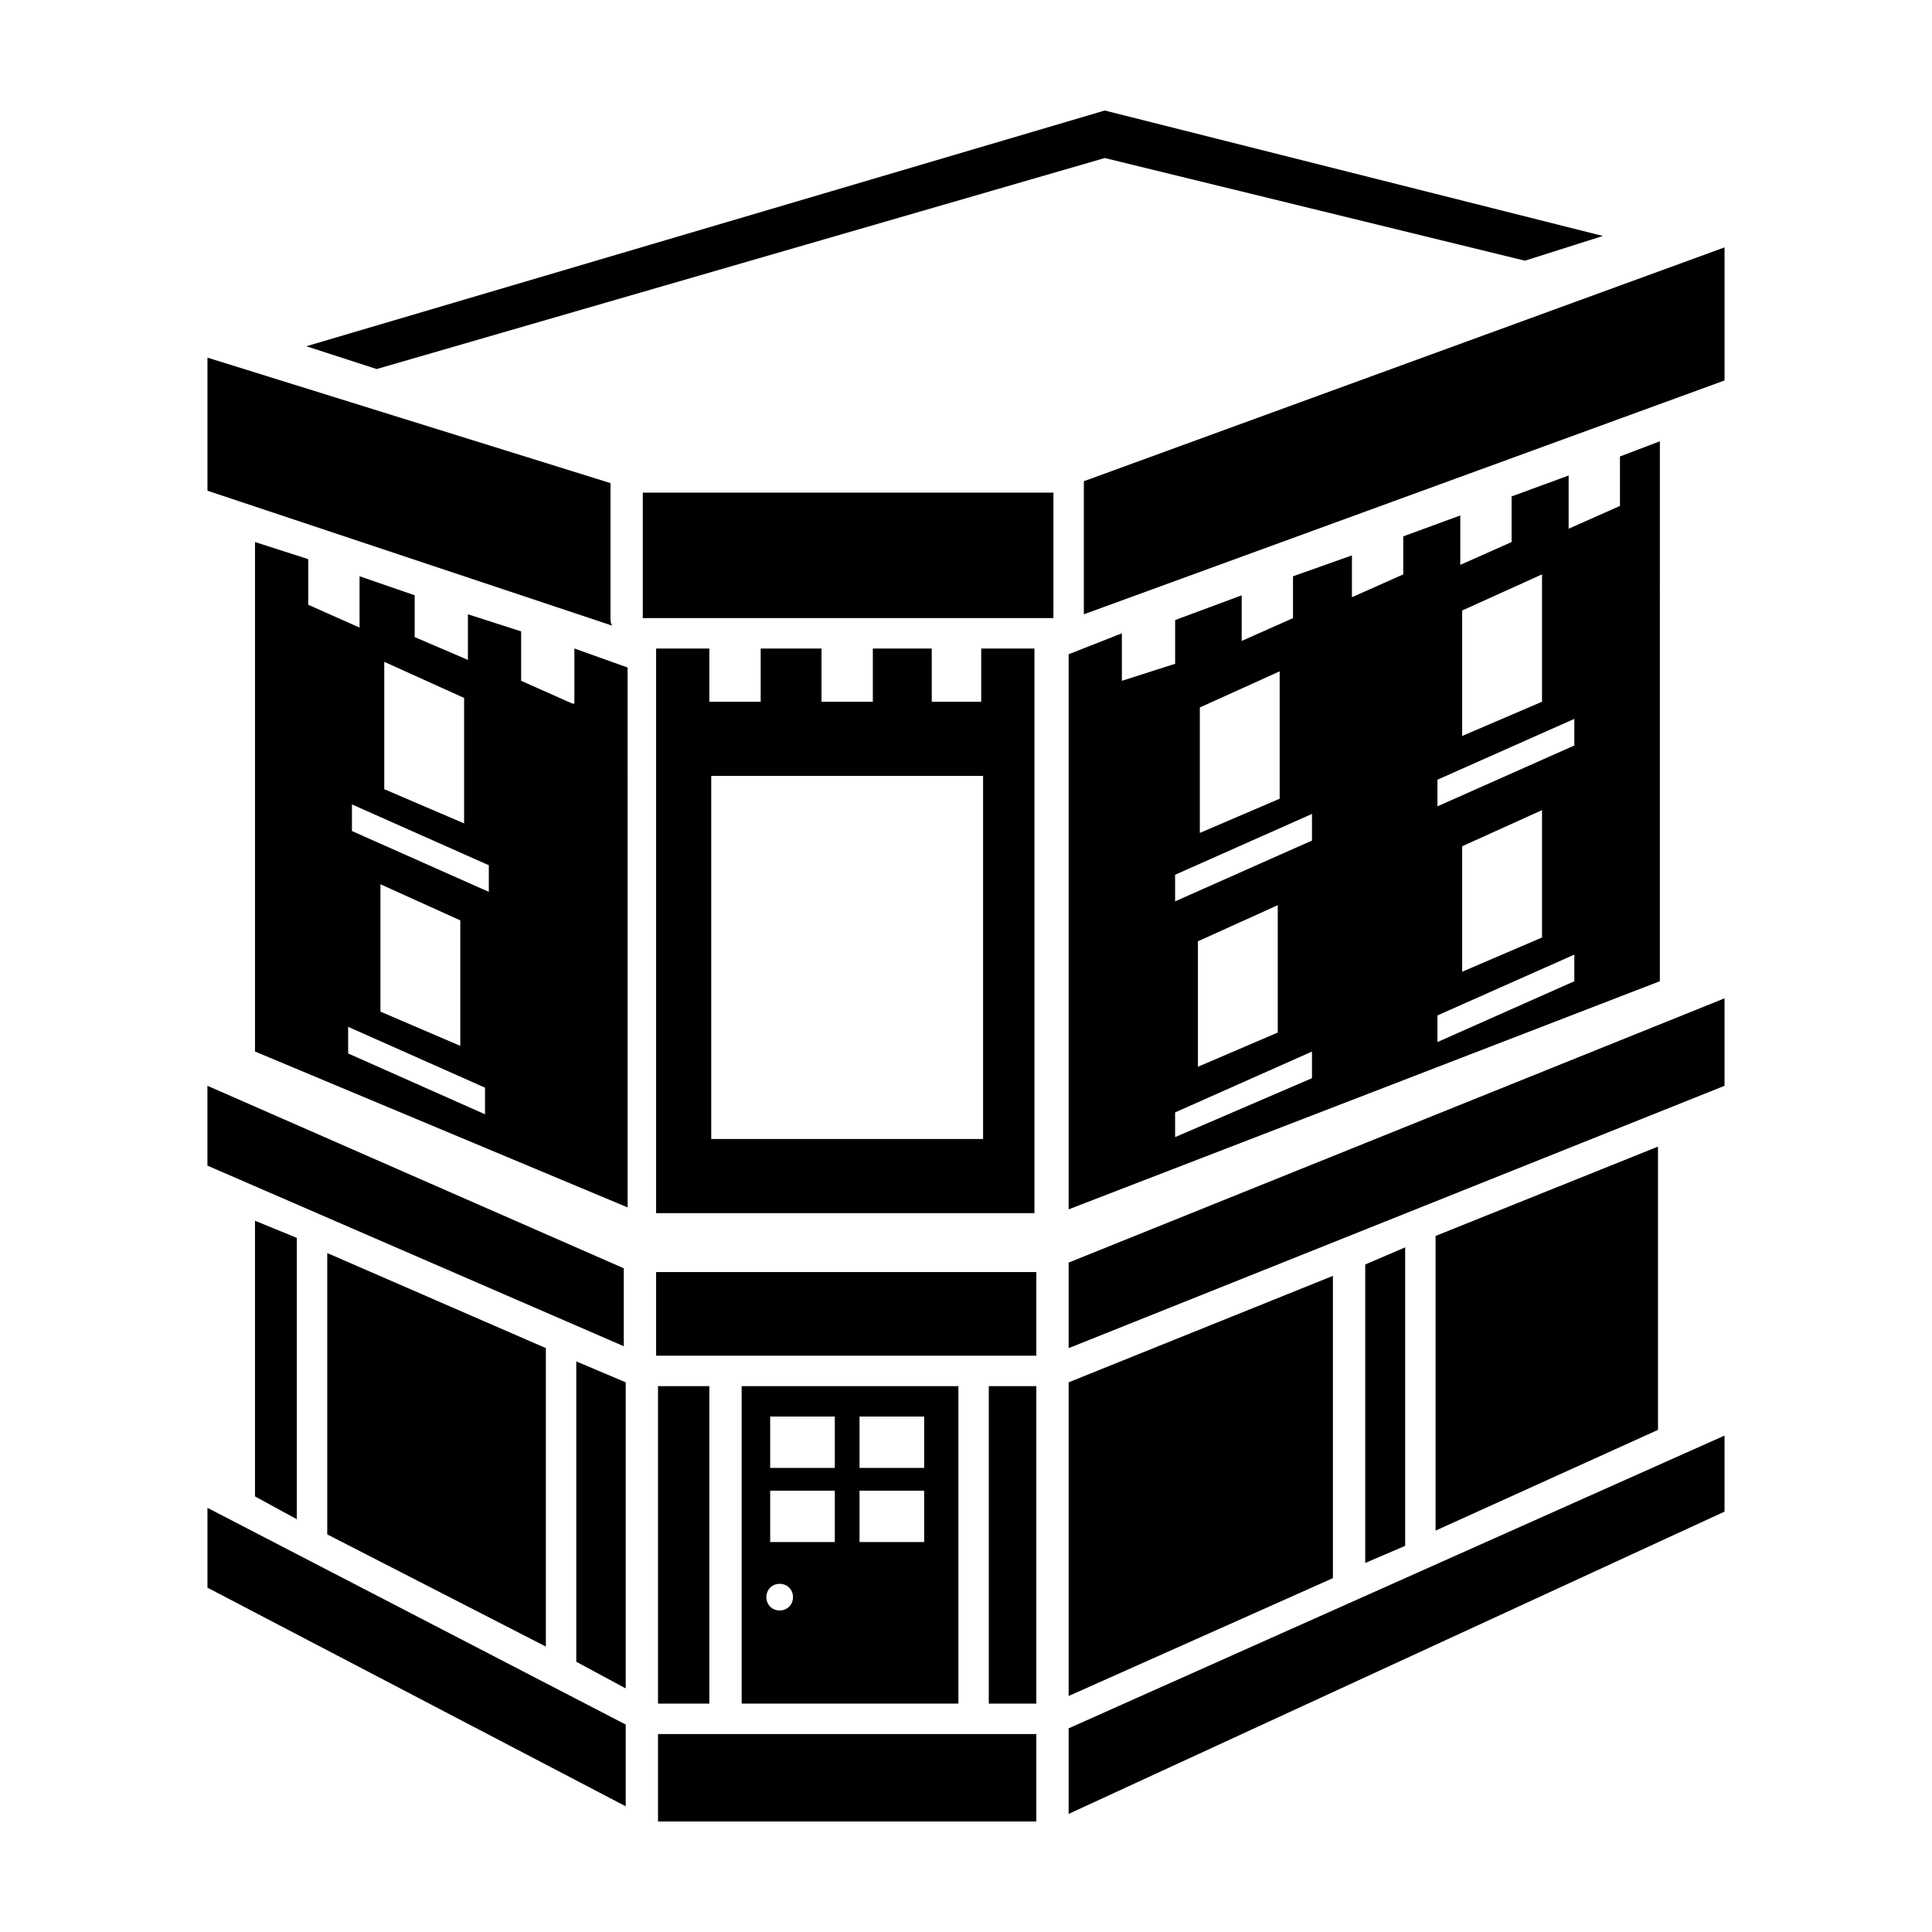
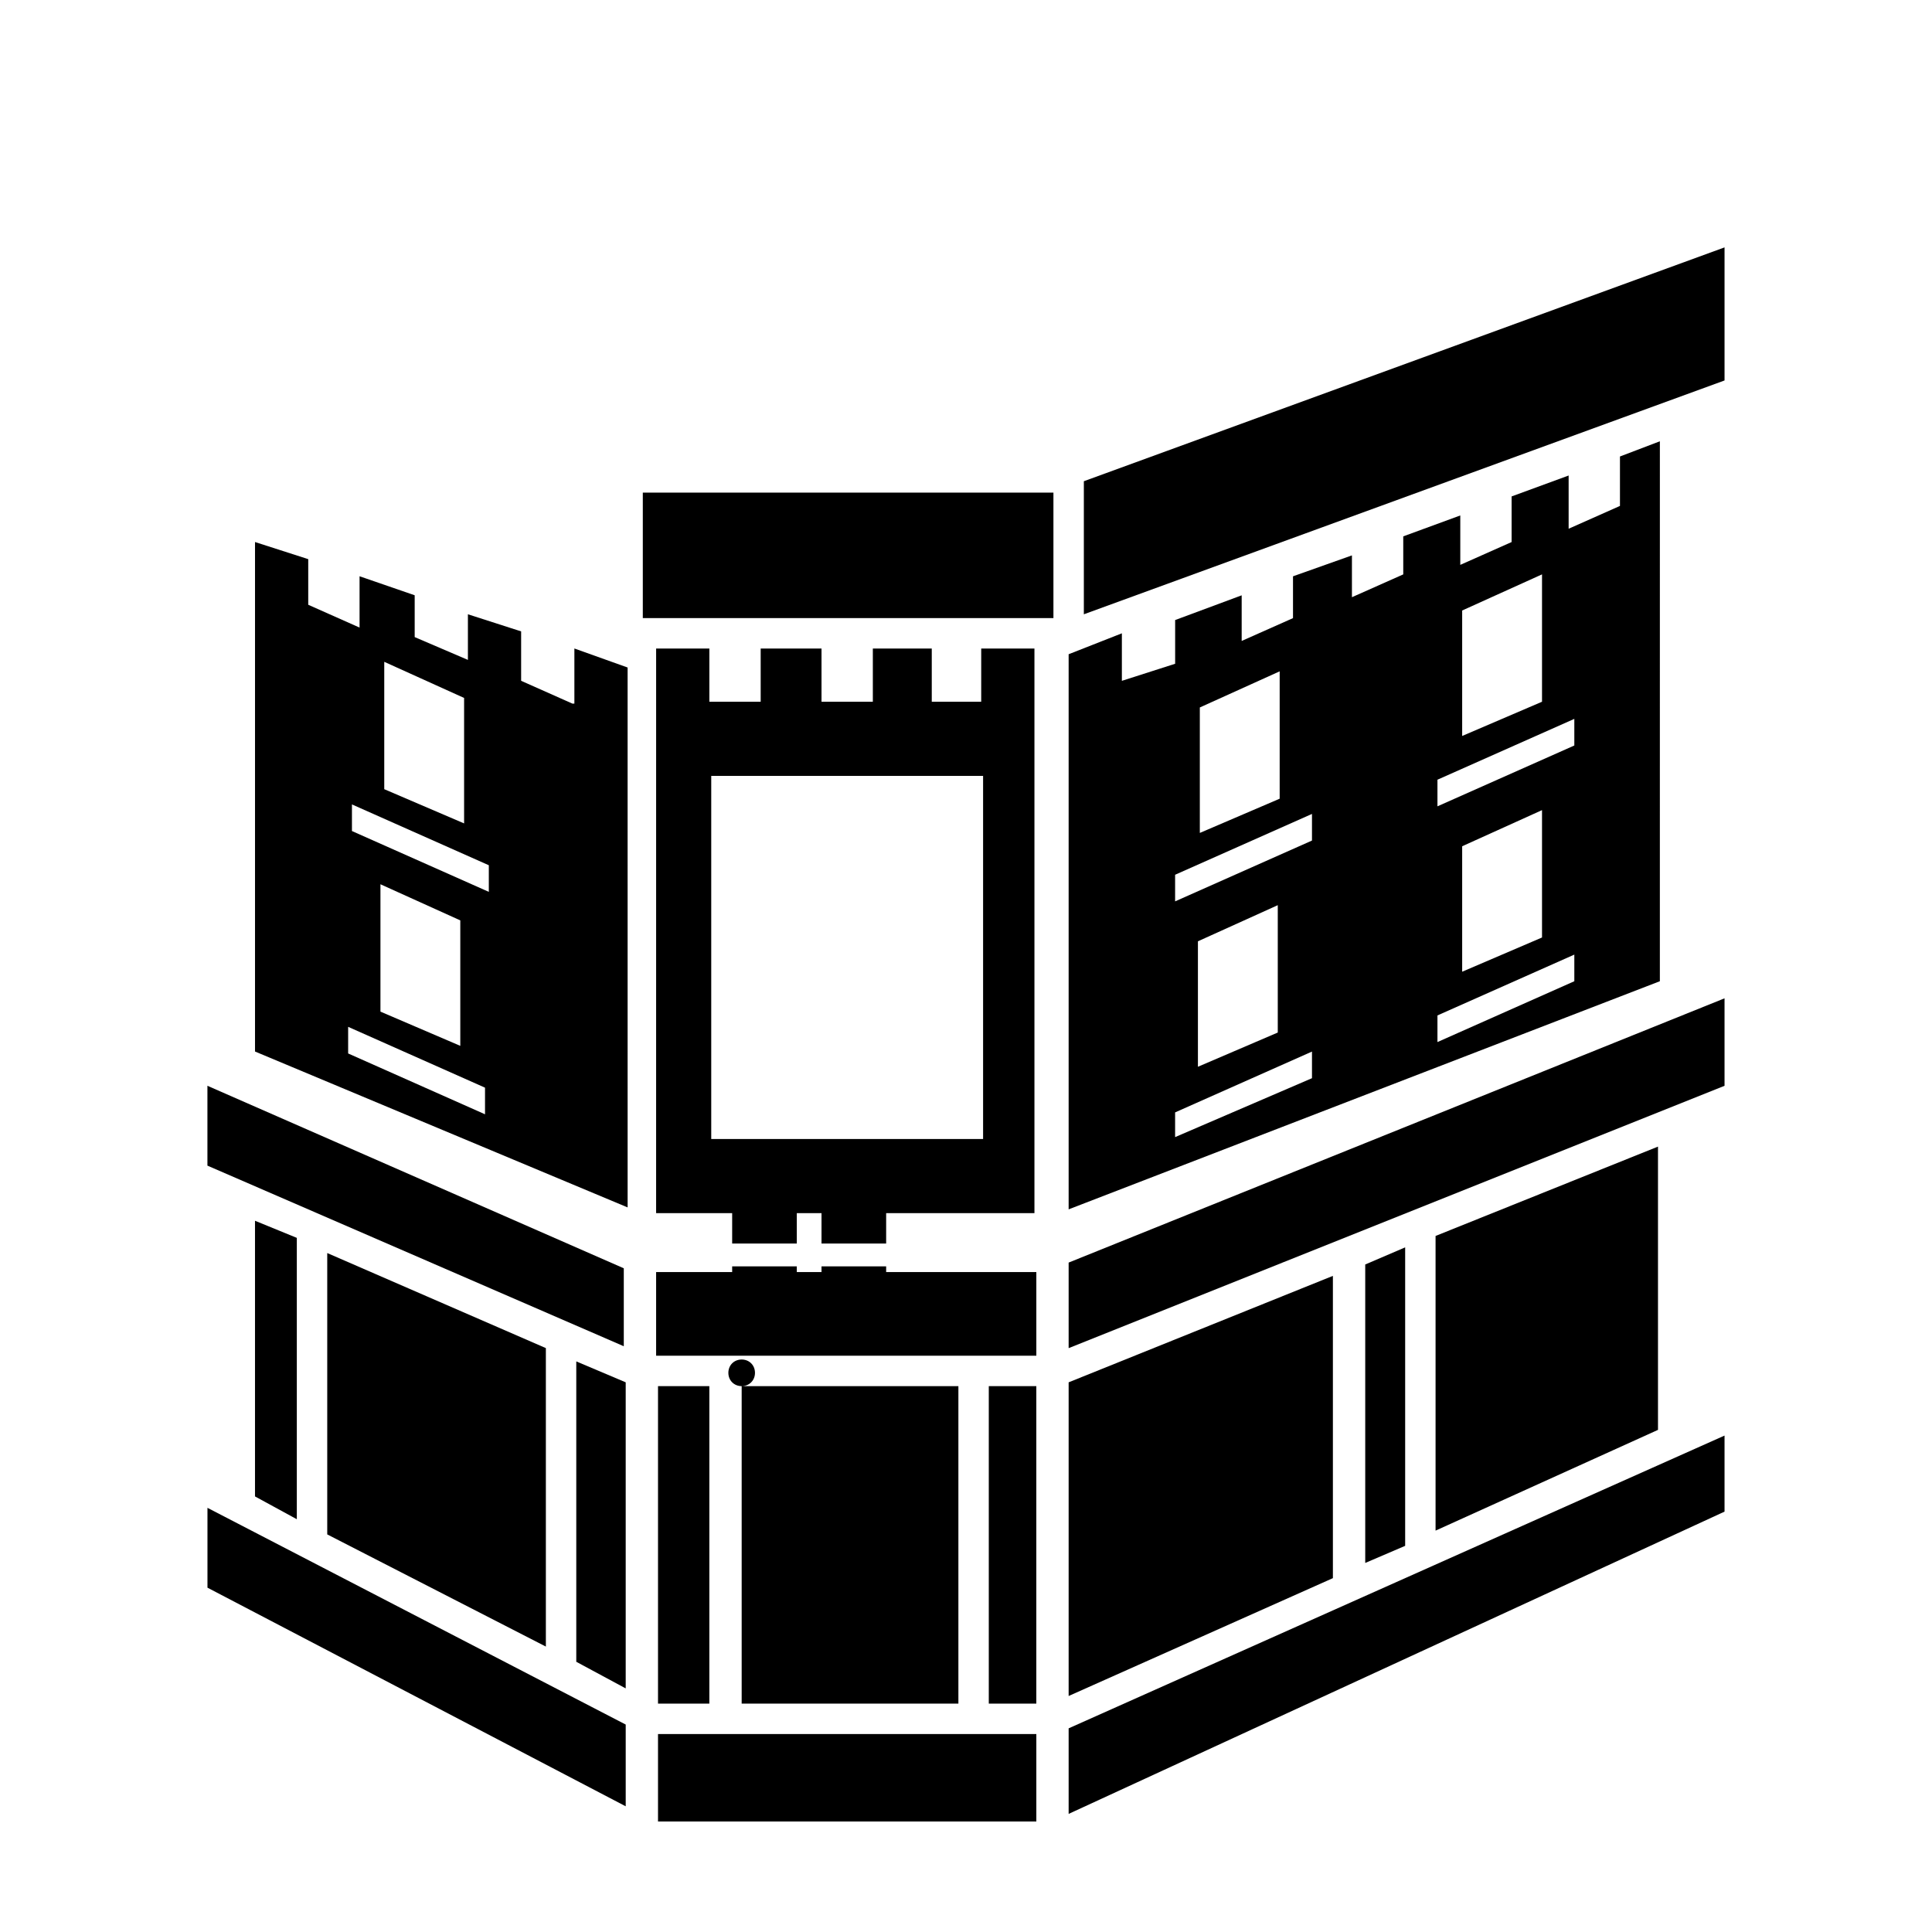
<svg xmlns="http://www.w3.org/2000/svg" fill="#000000" width="800px" height="800px" version="1.1" viewBox="144 144 512 512">
  <g>
    <path d="m404.53 329.97h-13.602v-14.105h-15.617v14.105h-13.602v-14.105h-16.121v14.105h-13.602v-14.105h-14.105l-0.004 149.63h100.26v-149.63h-14.105l-0.004 14.105zm0 115.88h-72.043v-96.227h72.043z" />
    <path d="m295.71 330.47-13.605-6.047v-13.098l-14.105-4.535v12.09l-14.105-6.043v-11.082l-14.609-5.039v13.602l-13.602-6.047v-12.09l-14.105-4.535v135.02l98.746 41.312-0.004-143.08-14.105-5.039v14.609zm-49.879-11.082 21.16 9.574v33.25l-21.16-9.07zm26.703 119.91-36.273-16.121v-7.055l36.273 16.121zm-27.711-27.207v-33.754l21.16 9.574v33.25zm28.719-31.738-36.273-16.121v-7.055l36.273 16.121z" />
-     <path d="m436.78 185.88 111.34 27.207 20.656-6.551-132-33.25-211.6 62.473 18.641 6.043z" />
    <path d="m318.38 603.54h100.26v23.176h-100.26z" />
    <path d="m198.98 564.75 110.84 57.938v-21.664l-110.84-57.434z" />
    <path d="m427.2 624.7 173.82-80.105v-20.152l-173.82 77.586z" />
    <path d="m427.2 510.33v83.129l70.031-31.234v-80.105z" />
    <path d="m524.44 471.54v78.09l58.945-26.699v-75.07z" />
    <path d="m505.8 479.1v79.098l10.582-4.535v-79.098z" />
    <path d="m427.2 317.38v147.11l156.68-60.457 0.004-143.09-10.578 4.031v13.098l-13.602 6.047v-14.105l-15.113 5.543v12.09l-13.602 6.047v-13.098l-15.113 5.543v10.078l-13.602 6.047v-11.082l-15.617 5.543v11.082l-13.602 6.047v-12.09l-17.633 6.551v11.586l-14.117 4.523v-12.594zm104.29-11.59 21.16-9.574v33.754l-21.16 9.07zm-6.551 44.84 36.273-16.121v7.055l-36.273 16.121zm27.711 8.062v33.754l-21.16 9.07v-33.25zm-27.711 54.41 36.273-16.121v7.055l-36.273 16.121zm-62.973-81.617 21.16-9.574v33.754l-21.16 9.07zm-6.551 44.336 36.273-16.121v7.055l-36.273 16.117zm27.207 8.059v33.754l-21.16 9.07v-33.25zm-27.207 54.918 36.273-16.121v7.055l-36.273 15.613z" />
    <path d="m431.23 271.53v35.266l169.79-61.969v-35.266z" />
-     <path d="m305.79 307.8v-35.77l-106.81-33.25v35.266l107.31 35.77c-0.504-0.504-0.504-1.512-0.504-2.016z" />
    <path d="m222.66 546.61v-74.562l-11.082-4.535v73.055z" />
    <path d="m296.72 584.39 13.098 7.051v-81.113l-13.098-5.543z" />
    <path d="m288.66 580.36v-79.098l-57.938-25.191v74.562z" />
    <path d="m314.35 274.55h108.82v33.25h-108.82z" />
    <path d="m318.38 511.34h13.602v84.137h-13.602z" />
-     <path d="m340.55 511.34v84.137h57.434v-84.137zm10.074 59.449c-2.016 0-3.527-1.512-3.527-3.527s1.512-3.527 3.527-3.527 3.527 1.512 3.527 3.527-1.512 3.527-3.527 3.527zm14.609-18.137h-17.129v-13.602h17.129zm0-19.648h-17.129v-13.602h17.129zm23.68 19.648h-17.129v-13.602h17.129zm0-19.648h-17.129v-13.602h17.129z" />
+     <path d="m340.55 511.34v84.137h57.434v-84.137zc-2.016 0-3.527-1.512-3.527-3.527s1.512-3.527 3.527-3.527 3.527 1.512 3.527 3.527-1.512 3.527-3.527 3.527zm14.609-18.137h-17.129v-13.602h17.129zm0-19.648h-17.129v-13.602h17.129zm23.68 19.648h-17.129v-13.602h17.129zm0-19.648h-17.129v-13.602h17.129z" />
    <path d="m406.04 511.34h12.594v84.137h-12.594z" />
    <path d="m427.2 501.27 173.82-69.527v-23.176l-173.82 70.031z" />
    <path d="m309.31 480.11-110.34-48.367v21.16l110.34 47.863z" />
    <path d="m317.88 481.11v22.168h100.76v-22.168z" />
  </g>
</svg>